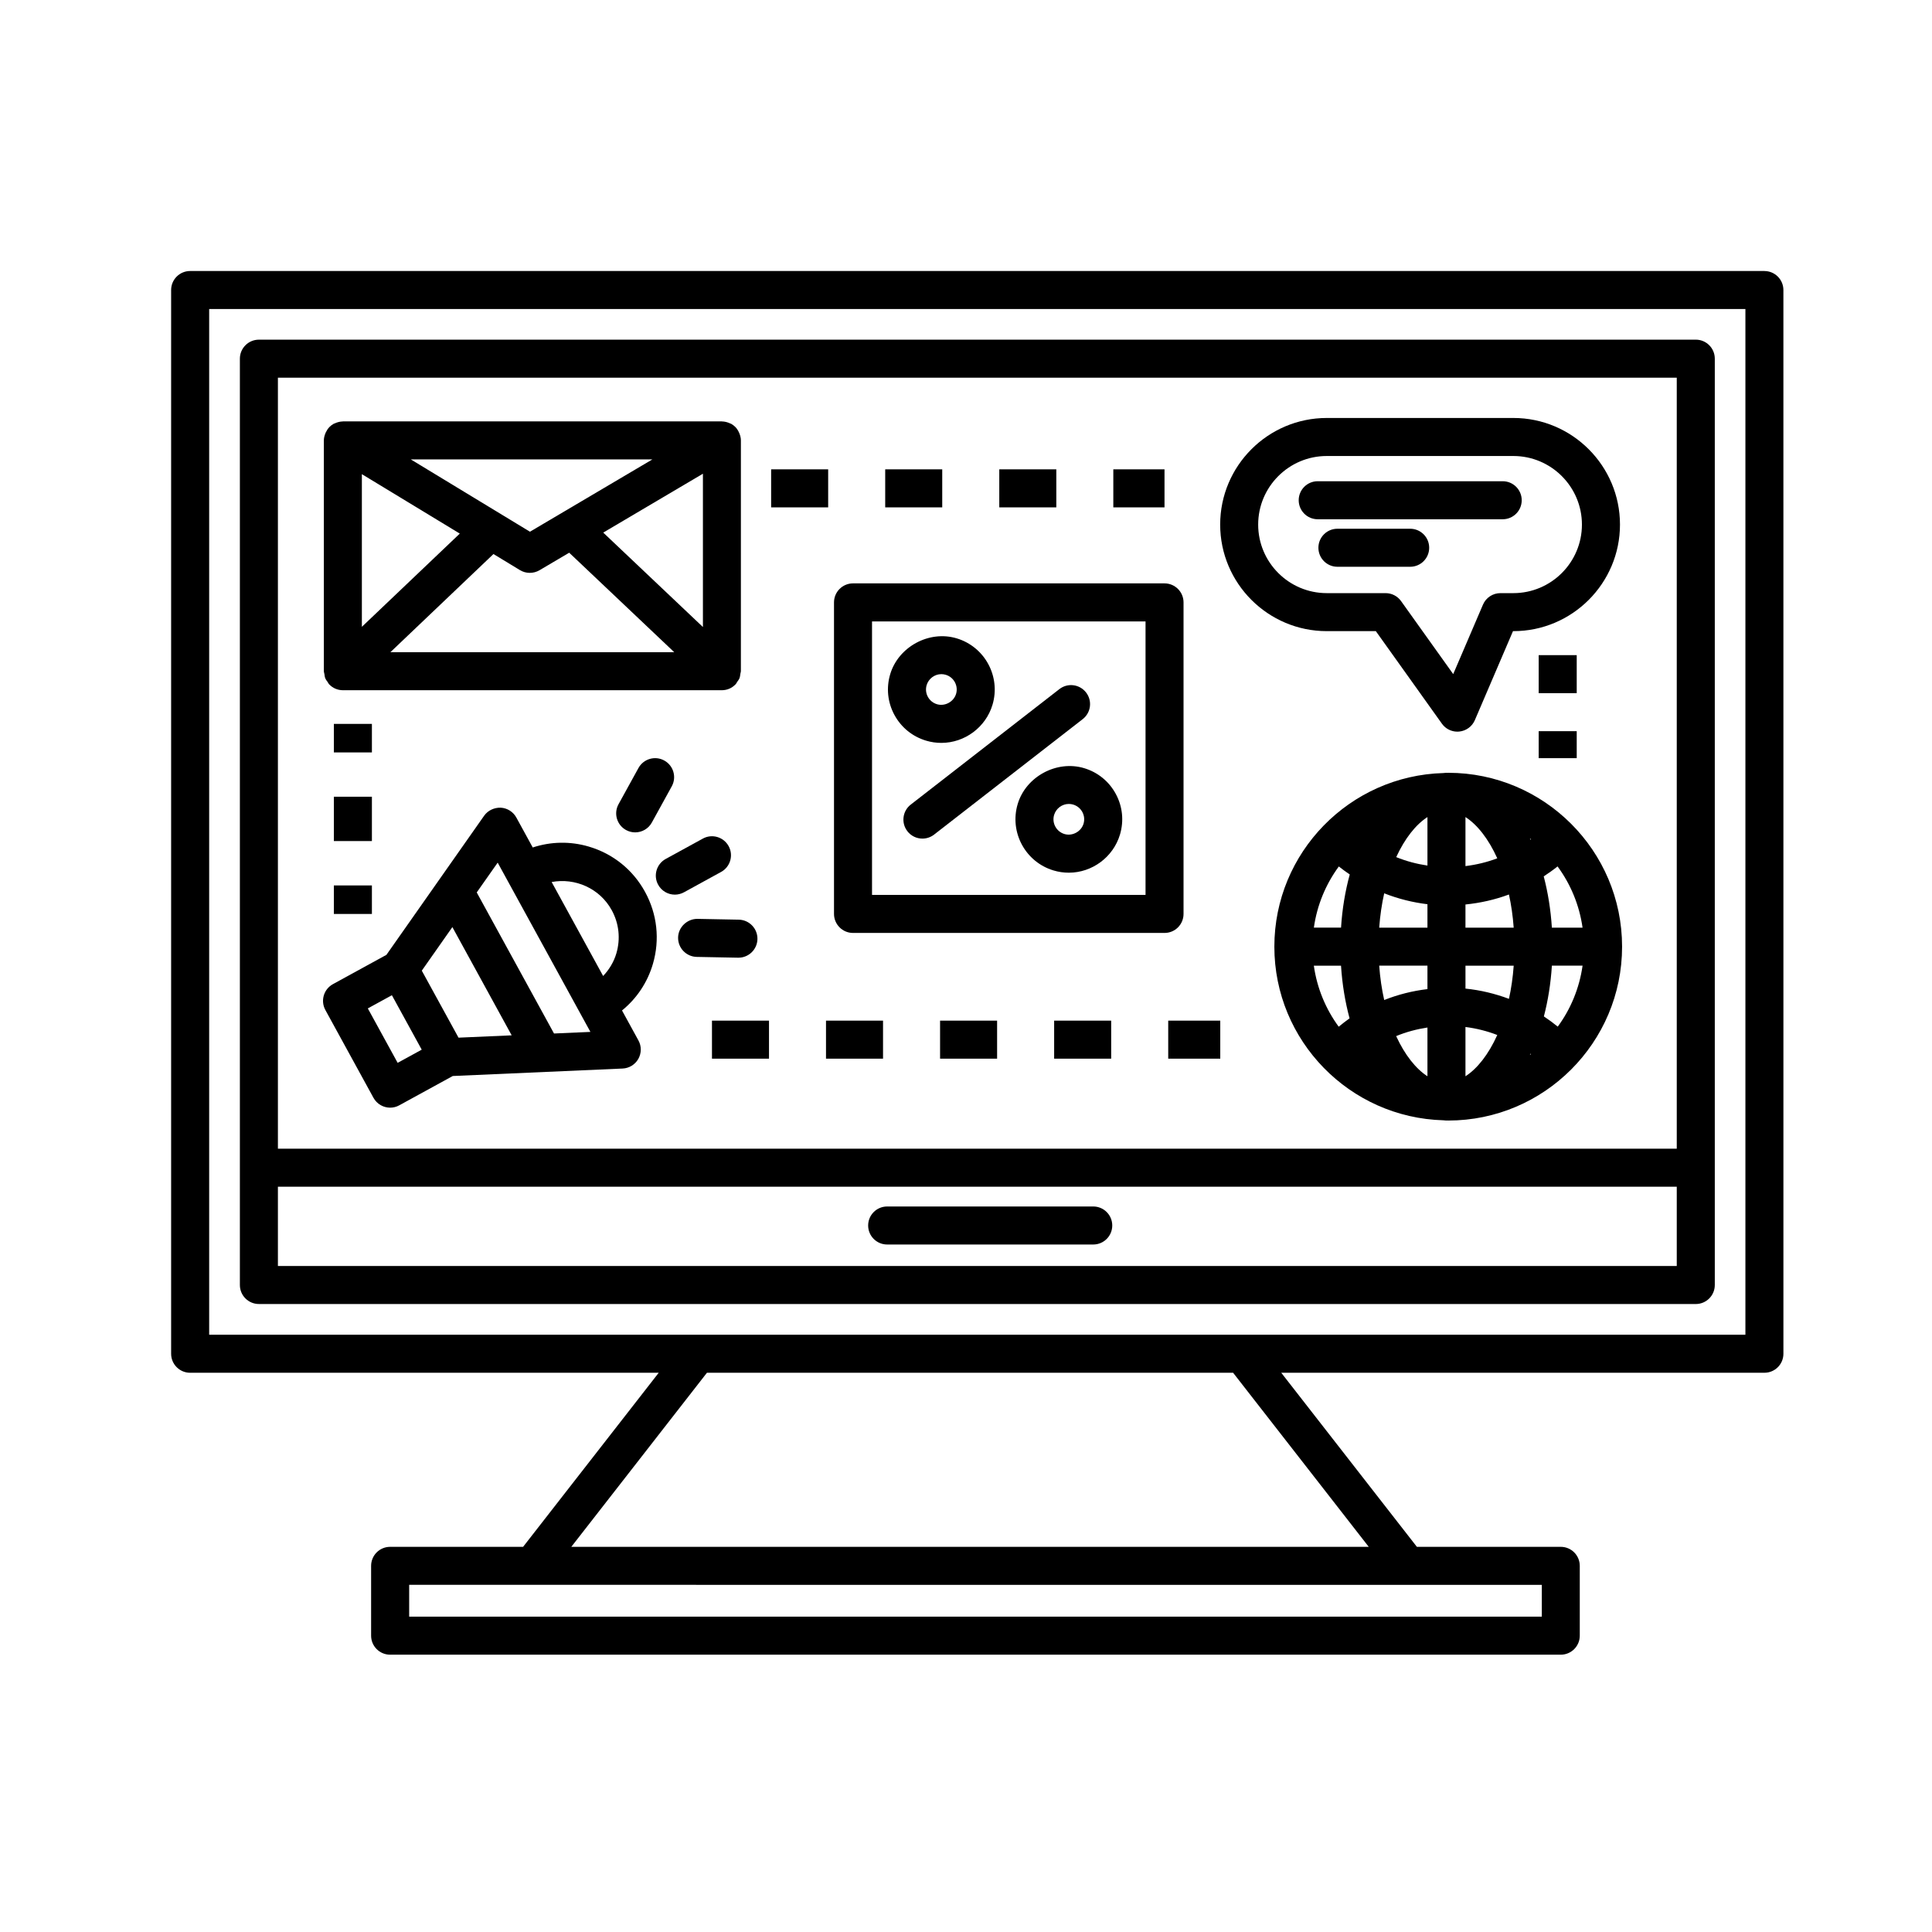
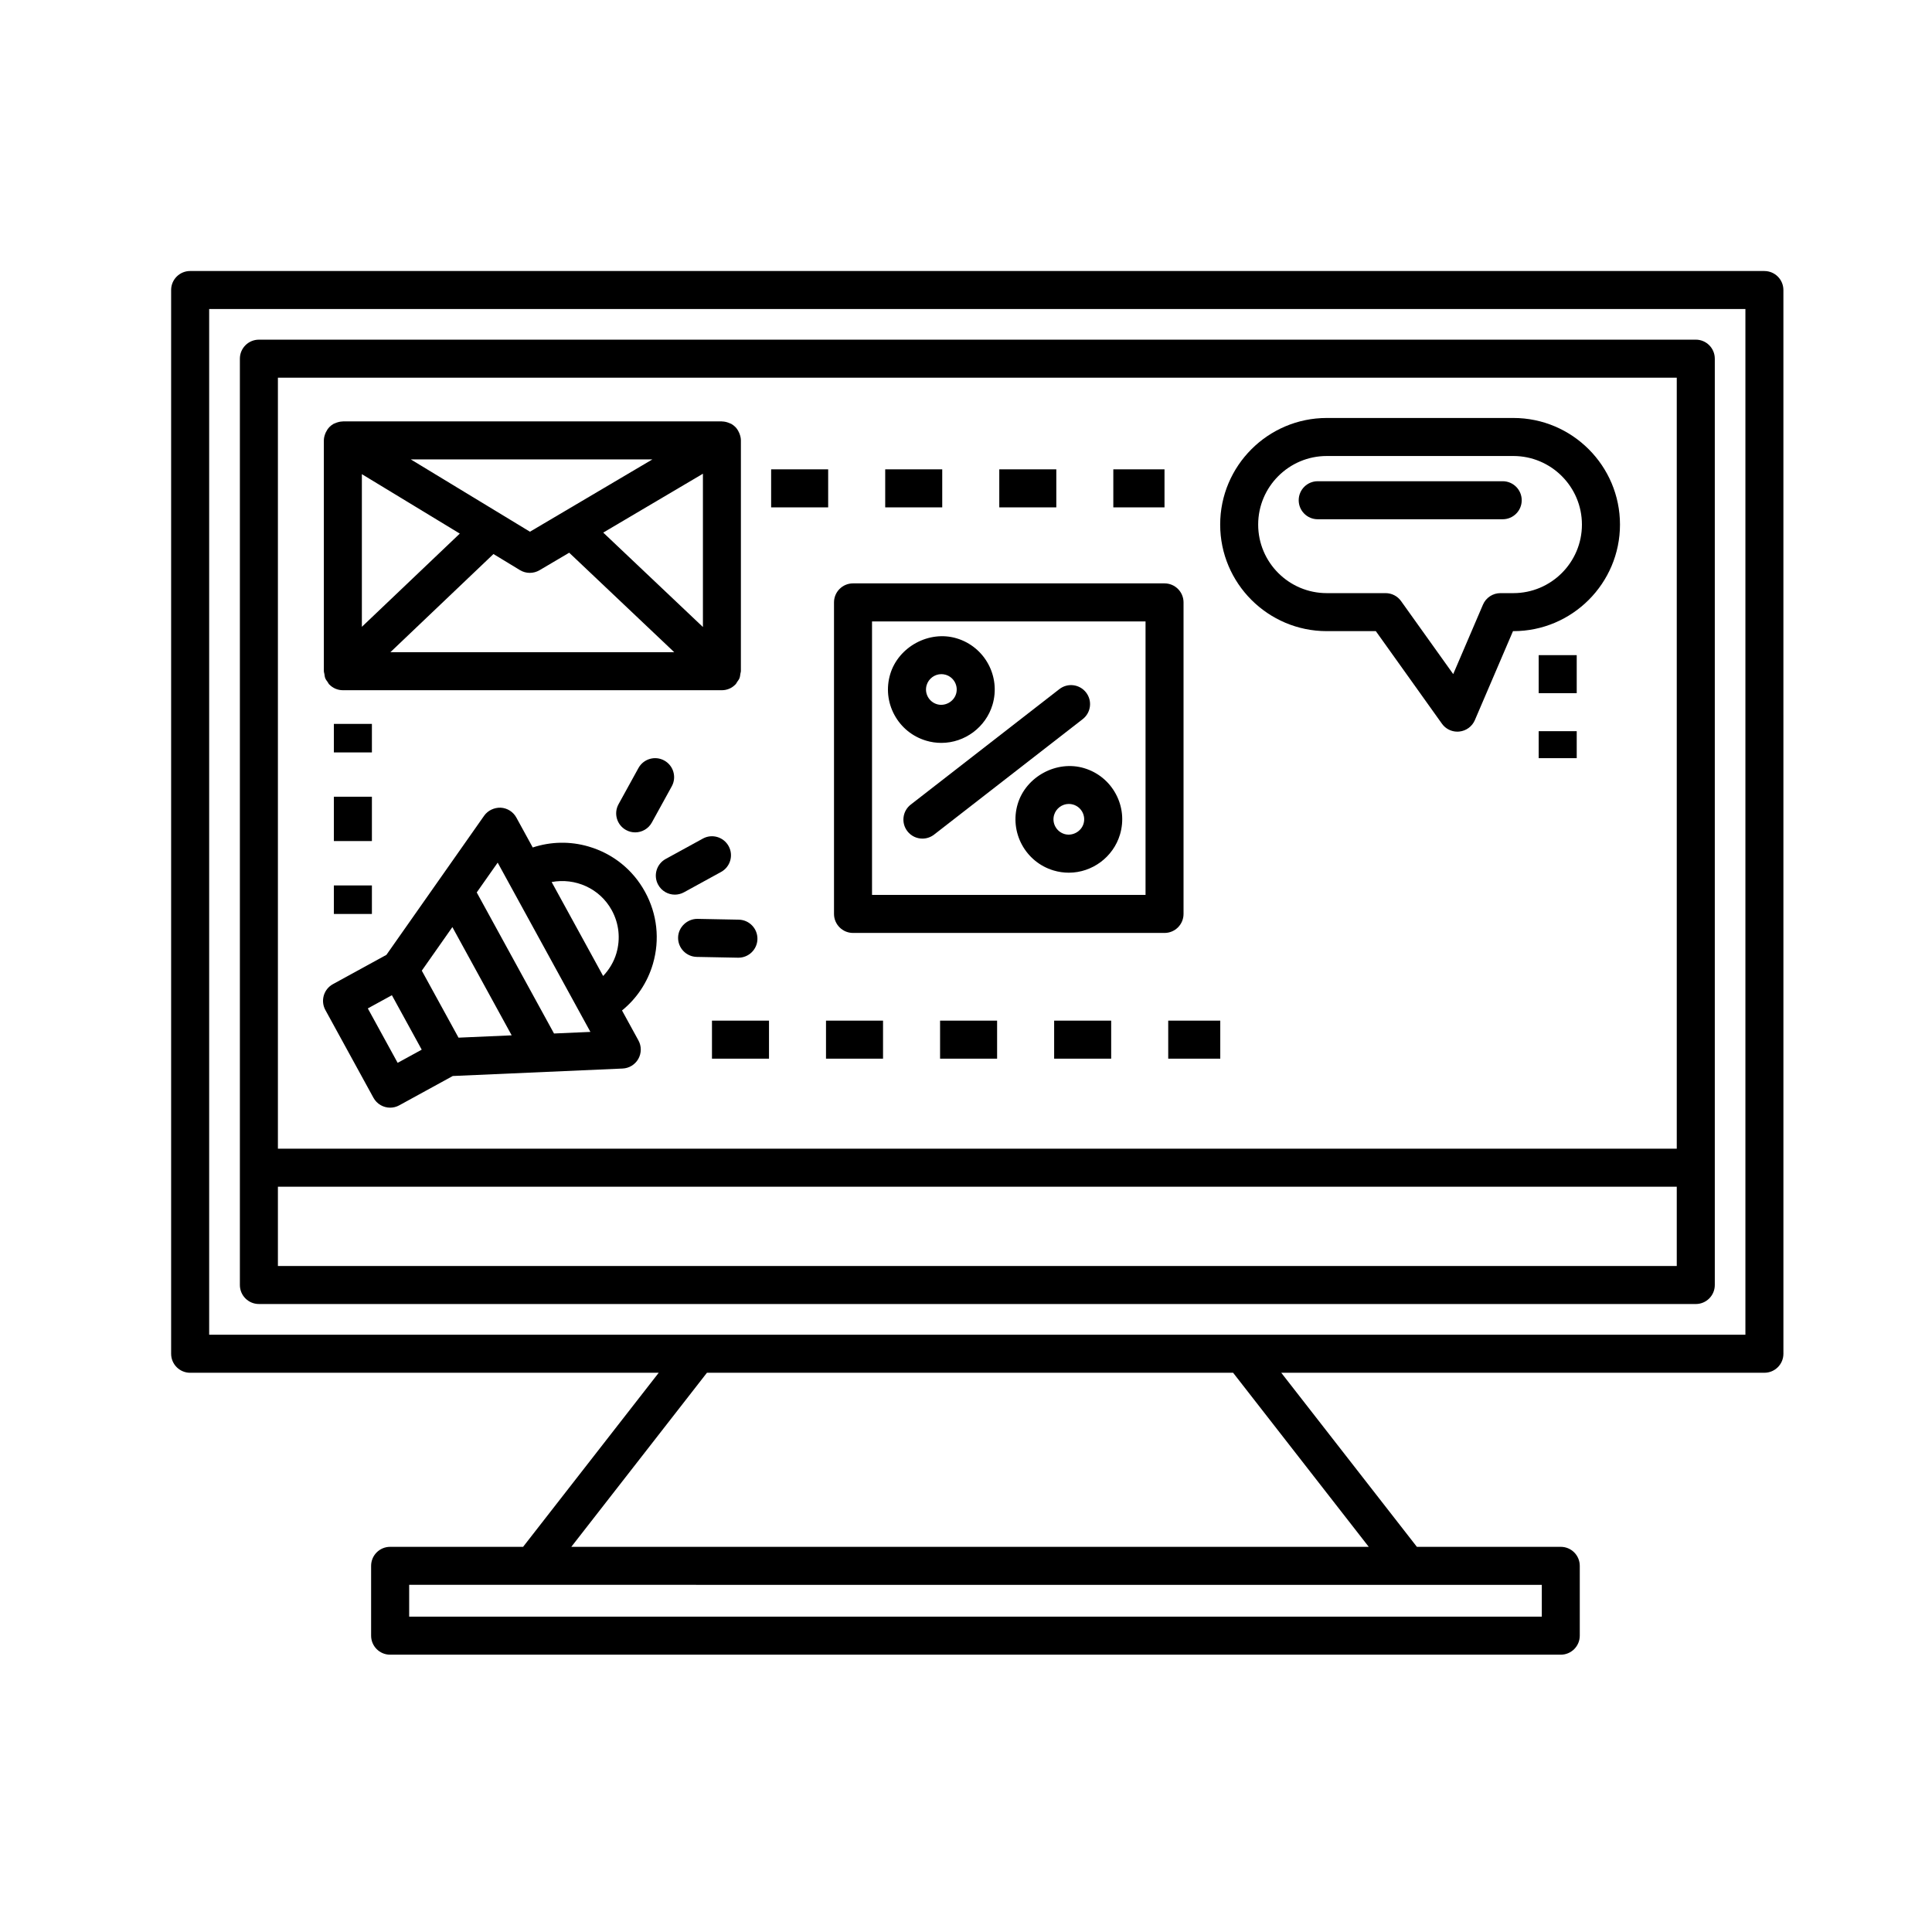
<svg xmlns="http://www.w3.org/2000/svg" fill="#000000" width="800px" height="800px" version="1.1" viewBox="144 144 512 512">
  <g>
    <path d="m299.99 368.34c-4.922-1.441-10.039-1.32-14.809 0.25l-4.348-7.934c-0.836-1.527-2.402-2.516-4.137-2.609-1.707-0.055-3.402 0.711-4.402 2.137l-25.891 36.863-14.184 7.769c-1.168 0.641-2.039 1.723-2.414 3.008-0.371 1.285-0.223 2.66 0.418 3.836l12.746 23.262c0.918 1.672 2.641 2.621 4.422 2.621 0.816 0 1.648-0.195 2.414-0.621l14.184-7.769 45.004-1.98c1.738-0.074 3.316-1.043 4.172-2.562 0.852-1.516 0.863-3.367 0.023-4.891l-4.348-7.934c3.891-3.168 6.746-7.418 8.188-12.344 1.879-6.43 1.137-13.203-2.082-19.078-3.215-5.883-8.531-10.145-14.957-12.023zm-50.609 57.324-7.906-14.426 6.379-3.492 7.906 14.426zm16.133-6.672-9.734-17.758 8.105-11.543 15.715 28.684zm25.305-1.105-20.48-37.383 5.551-7.898 24.574 44.859zm16.535-21.27c-0.676 2.309-1.914 4.328-3.516 6.031l-13.645-24.902c6.203-1.16 12.723 1.637 15.922 7.461 1.926 3.512 2.363 7.562 1.238 11.41z" />
    <path d="m335.1 375.07c2.438-1.34 3.336-4.402 1.996-6.836-1.34-2.445-4.41-3.34-6.836-1.996l-9.844 5.394c-2.438 1.34-3.336 4.402-1.996 6.836 0.918 1.672 2.641 2.621 4.422 2.621 0.82 0 1.648-0.203 2.414-0.621z" />
    <path d="m313.2 347.53-5.281 9.594c-1.344 2.438-0.453 5.5 1.984 6.84 0.77 0.422 1.602 0.625 2.422 0.625 1.777 0 3.5-0.941 4.418-2.609l5.281-9.594c1.344-2.438 0.453-5.5-1.984-6.84-2.43-1.344-5.492-0.453-6.84 1.984z" />
    <path d="m339.69 397.8c2.734 0 4.984-2.191 5.039-4.938 0.051-2.781-2.16-5.082-4.938-5.141l-10.949-0.211c-2.691-0.031-5.082 2.156-5.141 4.938-0.051 2.781 2.16 5.082 4.938 5.141l10.949 0.211h0.102z" />
    <path d="m611.59 215.82h-417.2c-2.781 0-5.039 2.258-5.039 5.039v281.9c0 2.785 2.258 5.039 5.039 5.039l124.18-0.004-35.945 46.133h-35.238c-2.781 0-5.039 2.254-5.039 5.039v18.504c0 2.785 2.258 5.039 5.039 5.039h310.23c2.785 0 5.039-2.254 5.039-5.039v-18.504c0-2.785-2.254-5.039-5.039-5.039h-38.129l-35.945-46.133h128.04c2.785 0 5.039-2.254 5.039-5.039l-0.004-281.89c0-2.781-2.254-5.039-5.039-5.039zm-58.996 348.18v8.43l-300.16-0.004v-8.43zm-45.867-10.078h-211.32l35.945-46.133h139.43zm99.824-56.211h-407.12v-271.82h407.12z" />
    <path d="m212.61 489.58h380.79c2.785 0 5.039-2.254 5.039-5.039v-245.49c0-2.781-2.254-5.039-5.039-5.039l-380.79 0.004c-2.781 0-5.039 2.258-5.039 5.039v245.49c0.004 2.777 2.254 5.031 5.039 5.031zm5.039-245.49h370.71v204.32h-370.71zm0 214.4h370.71v21.016l-370.71-0.004z" />
-     <path d="m433.72 463.73h-54.613c-2.781 0-5.039 2.254-5.039 5.039 0 2.785 2.258 5.039 5.039 5.039h54.613c2.785 0 5.039-2.254 5.039-5.039 0-2.785-2.254-5.039-5.039-5.039z" />
    <path d="m508.61 311.26 17.516 24.527c0.945 1.336 2.481 2.109 4.098 2.109 0.176 0 0.359-0.012 0.539-0.031 1.809-0.195 3.375-1.352 4.09-3.023l10.105-23.582h0.105c15.578 0 28.25-12.672 28.25-28.242 0-15.578-12.676-28.25-28.25-28.25h-49.453c-15.578 0-28.25 12.672-28.25 28.25 0 15.574 12.676 28.242 28.25 28.242zm-31.18-28.242c0-10.02 8.152-18.172 18.172-18.172h49.453c10.02 0 18.172 8.152 18.172 18.172s-8.152 18.168-18.172 18.168h-3.426c-2.016 0-3.84 1.199-4.629 3.055l-7.883 18.402-13.82-19.348c-0.945-1.324-2.469-2.109-4.098-2.109h-15.598c-10.02-0.004-18.172-8.148-18.172-18.168z" />
    <path d="m547.27 276.57c0-2.781-2.254-5.039-5.039-5.039h-49.023c-2.785 0-5.039 2.258-5.039 5.039s2.254 5.039 5.039 5.039h49.027c2.785-0.004 5.035-2.258 5.035-5.039z" />
-     <path d="m517.71 294.2c2.785 0 5.039-2.258 5.039-5.039s-2.254-5.039-5.039-5.039h-19.281c-2.785 0-5.039 2.258-5.039 5.039s2.254 5.039 5.039 5.039z" />
    <path d="m384.47 364.29c0.992 1.281 2.481 1.949 3.981 1.949 1.078 0 2.172-0.348 3.09-1.059l39.383-30.598c2.203-1.707 2.602-4.871 0.891-7.07-1.707-2.195-4.867-2.602-7.07-0.887l-39.383 30.598c-2.203 1.707-2.594 4.871-0.891 7.066z" />
    <path d="m389.42 340.28c1.32 0.398 2.68 0.594 4.051 0.594 6.203 0 11.773-4.152 13.551-10.098 2.231-7.473-2.023-15.371-9.5-17.609-7.297-2.195-15.438 2.242-17.609 9.5-1.082 3.621-0.691 7.445 1.102 10.77 1.797 3.332 4.785 5.762 8.406 6.844zm0.152-14.719c0.516-1.715 2.117-2.906 3.898-2.906 0.395 0 0.785 0.059 1.168 0.172 2.152 0.645 3.375 2.918 2.731 5.062-0.629 2.09-2.949 3.367-5.062 2.734-1.043-0.312-1.898-1.012-2.418-1.969-0.516-0.953-0.629-2.051-0.316-3.094z" />
    <path d="m413.7 357.07c-2.231 7.473 2.023 15.371 9.5 17.609 1.324 0.398 2.684 0.594 4.055 0.594 6.195 0 11.773-4.152 13.547-10.098 1.082-3.621 0.695-7.445-1.102-10.77-1.789-3.324-4.777-5.754-8.398-6.836-7.289-2.184-15.438 2.25-17.602 9.5zm17.449 5.219c-0.625 2.086-2.953 3.367-5.062 2.734-2.152-0.645-3.379-2.918-2.734-5.066 0.516-1.715 2.117-2.906 3.894-2.906 0.395 0 0.785 0.055 1.168 0.172 1.039 0.312 1.898 1.012 2.414 1.965 0.52 0.961 0.629 2.062 0.32 3.102z" />
    <path d="m230.2 323.74c0.156 0.387 0.406 0.699 0.648 1.031 0.137 0.188 0.203 0.406 0.363 0.578 0.016 0.016 0.035 0.02 0.051 0.035 0.465 0.48 1.02 0.871 1.641 1.133 0.625 0.262 1.289 0.398 1.953 0.398h100.45c0.664 0 1.336-0.133 1.961-0.398s1.176-0.66 1.641-1.145c0.016-0.016 0.039-0.02 0.055-0.035 0.172-0.18 0.238-0.406 0.379-0.605 0.227-0.324 0.48-0.629 0.625-0.996 0.152-0.383 0.188-0.781 0.238-1.18 0.031-0.23 0.137-0.438 0.137-0.68l0.004-61.164c0-0.609-0.145-1.188-0.352-1.742-0.051-0.141-0.105-0.273-0.172-0.402-0.242-0.516-0.543-1.004-0.945-1.406-0.004 0-0.004-0.004-0.012-0.012-0.312-0.312-0.672-0.586-1.062-0.812-0.109-0.066-0.238-0.09-0.352-0.145-0.141-0.066-0.277-0.117-0.418-0.172-0.527-0.195-1.078-0.316-1.637-0.328-0.031 0-0.055-0.016-0.086-0.016h-100.37-0.004-0.074c-0.035 0-0.066 0.02-0.105 0.02-0.551 0.012-1.094 0.137-1.617 0.328-0.141 0.051-0.277 0.102-0.414 0.168-0.109 0.051-0.23 0.074-0.336 0.137-0.402 0.227-0.762 0.508-1.082 0.828-0.012 0.012-0.02 0.031-0.035 0.047-0.395 0.398-0.684 0.871-0.926 1.371-0.066 0.137-0.121 0.266-0.172 0.406-0.207 0.555-0.352 1.133-0.352 1.742v61.168c0 0.25 0.105 0.465 0.141 0.707 0.059 0.375 0.086 0.766 0.234 1.141zm17.258-6.902 27.316-26.012 7.019 4.262c1.586 0.961 3.57 0.973 5.18 0.031l7.871-4.644 27.836 26.363zm82.824-6.672-26.418-25.023 26.418-15.602zm-13.398-44.414-32.441 19.16-31.57-19.16zm-76.984 3.906 25.953 15.75-25.953 24.707z" />
-     <path d="m527.79 348.8c-0.098 0-0.188 0.016-0.289 0.016-0.059 0-0.117-0.016-0.176-0.016-0.266 0-0.523 0.051-0.789 0.066-24.824 0.676-44.82 21.027-44.82 46.012s20 45.336 44.82 46.012c0.266 0.012 0.523 0.066 0.789 0.066 0.059 0 0.117-0.016 0.176-0.016 0.102 0 0.191 0.016 0.289 0.016 25.406 0 46.078-20.672 46.078-46.078s-20.672-46.078-46.078-46.078zm-29.02 67.289c-3.426-4.672-5.742-10.184-6.59-16.176h7.203c0.316 4.953 1.102 9.637 2.266 13.961-0.984 0.691-1.938 1.449-2.879 2.215zm0.621-26.254h-7.203c0.848-6.004 3.176-11.531 6.613-16.211 0.934 0.754 1.91 1.438 2.898 2.121-1.191 4.359-1.996 9.086-2.309 14.09zm22.898 39.387c-3.066-1.977-5.992-5.644-8.293-10.641 2.641-1.098 5.426-1.84 8.293-2.277zm0-23.098c-3.969 0.469-7.809 1.445-11.461 2.891-0.641-2.828-1.09-5.879-1.324-9.105h12.785zm0-16.289h-12.785c0.238-3.223 0.684-6.273 1.324-9.098 3.672 1.449 7.531 2.418 11.461 2.891zm0-16.453c-2.836-0.422-5.621-1.16-8.277-2.238 2.297-4.984 5.215-8.645 8.277-10.609zm10.074-12.855c3.129 2.012 6.109 5.785 8.43 10.934-2.707 1.031-5.547 1.707-8.43 2.062zm0 68.695v-13.059c2.906 0.367 5.734 1.078 8.43 2.121-2.316 5.148-5.293 8.922-8.43 10.938zm11.527-20.52c-3.684-1.371-7.543-2.316-11.523-2.711v-6.074h12.781c-0.223 3.106-0.652 6.043-1.258 8.785zm-11.527-18.867v-6.137c3.945-0.398 7.824-1.27 11.523-2.648 0.605 2.734 1.031 5.68 1.258 8.785zm17.082 33.734c0.051-0.105 0.102-0.223 0.145-0.328 0.051 0.035 0.102 0.07 0.145 0.105-0.094 0.07-0.191 0.148-0.289 0.223zm0.156-57.035c-0.055-0.117-0.105-0.238-0.156-0.348 0.102 0.074 0.203 0.145 0.301 0.223-0.051 0.039-0.09 0.09-0.145 0.125zm7.223 49.535c-1.184-0.961-2.414-1.867-3.68-2.707 1.09-4.18 1.82-8.695 2.121-13.453h8.133c-0.848 5.992-3.152 11.5-6.574 16.16zm-1.562-26.234c-0.309-4.812-1.047-9.367-2.16-13.586 1.258-0.836 2.492-1.688 3.668-2.641 3.445 4.68 5.773 10.211 6.625 16.234l-8.133-0.004z" />
    <path d="m457.65 386.2v-82.559c0-2.781-2.254-5.039-5.039-5.039h-82.551c-2.781 0-5.039 2.258-5.039 5.039v82.559c0 2.781 2.258 5.039 5.039 5.039h82.559c2.781 0 5.031-2.258 5.031-5.039zm-10.074-5.035h-72.48v-72.484h72.484v72.484z" />
    <path d="m232.48 335.84h10.078v7.559h-10.078z" />
    <path d="m232.48 355.14h10.078v11.75h-10.078z" />
    <path d="m232.48 378.65h10.078v7.559h-10.078z" />
    <path d="m393.13 414.48h15.113v10.078h-15.113z" />
    <path d="m362.9 414.48h15.113v10.078h-15.113z" />
-     <path d="m423.36 414.48h15.113v10.078h-15.113z" />
+     <path d="m423.36 414.48h15.113v10.078h-15.113" />
    <path d="m332.68 414.48h15.113v10.078h-15.113z" />
    <path d="m453.59 414.48h13.793v10.078h-13.793z" />
    <path d="m378.59 268.38h15.113v10.078h-15.113z" />
    <path d="m348.36 268.38h15.113v10.078h-15.113z" />
    <path d="m439.04 268.38h13.566v10.078h-13.566z" />
    <path d="m408.82 268.38h15.113v10.078h-15.113z" />
    <path d="m551.77 337.77h10.078v7.152h-10.078z" />
    <path d="m551.77 317.62h10.078v10.078h-10.078z" />
  </g>
</svg>